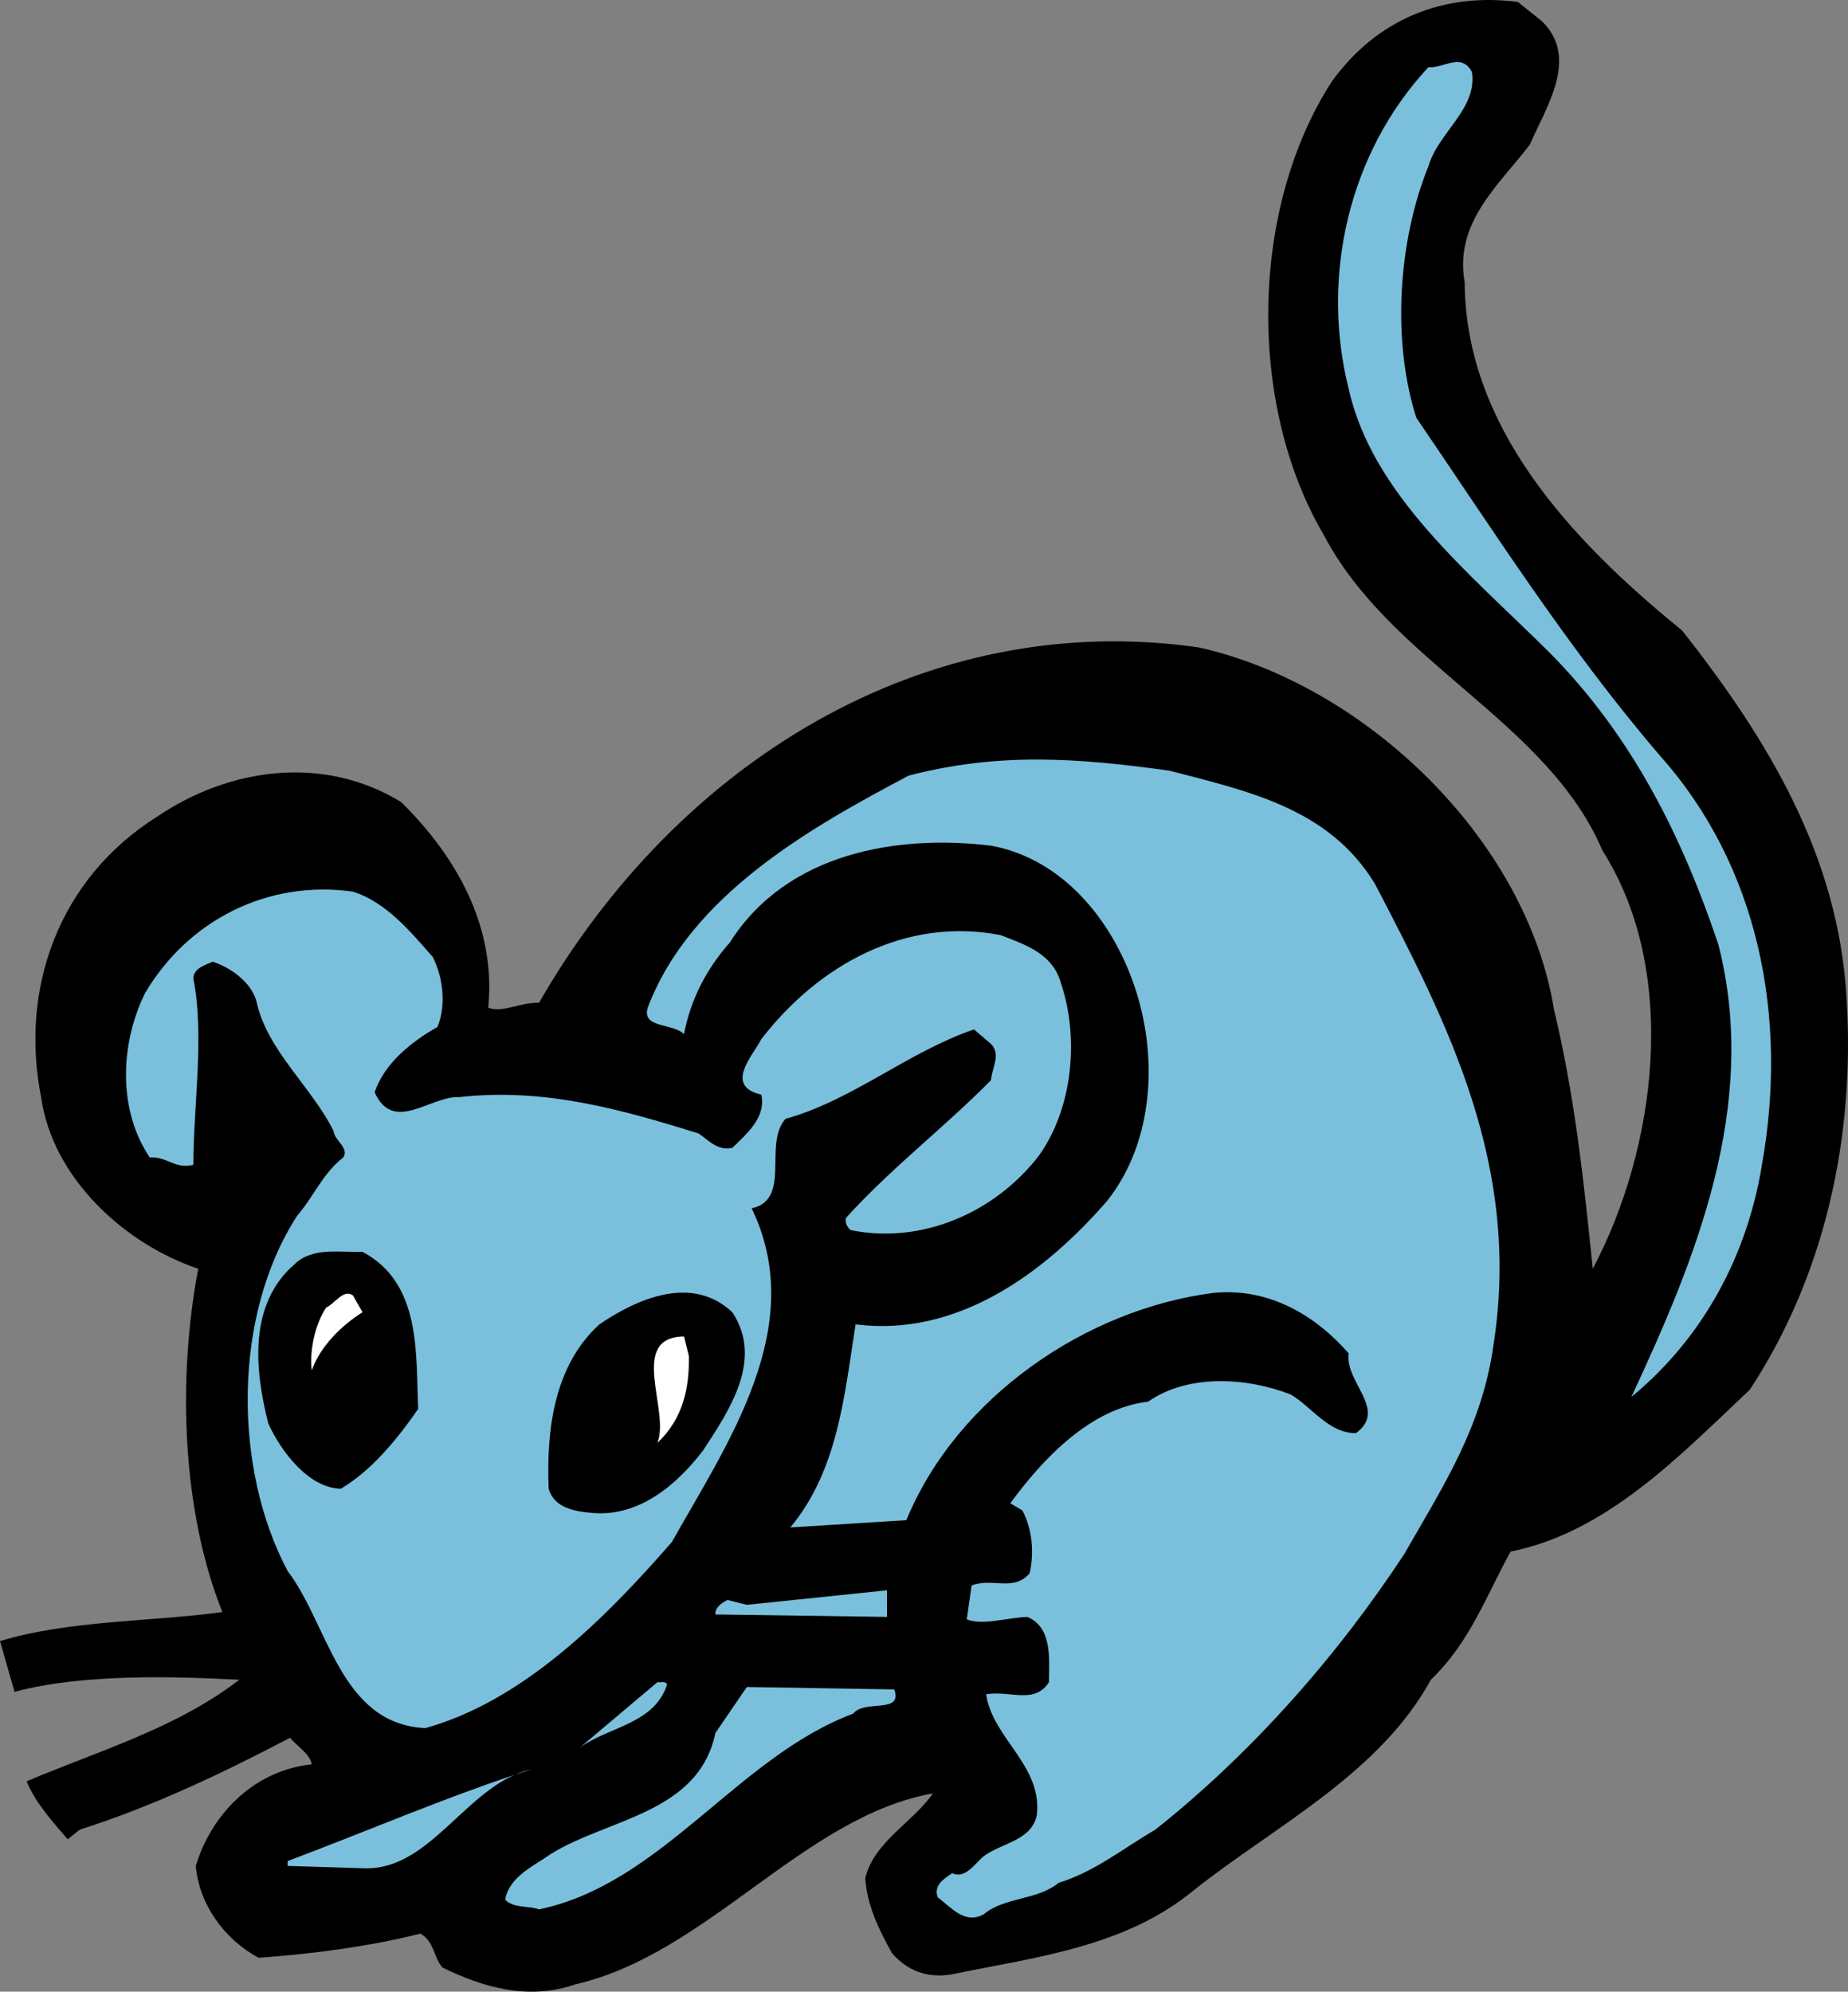
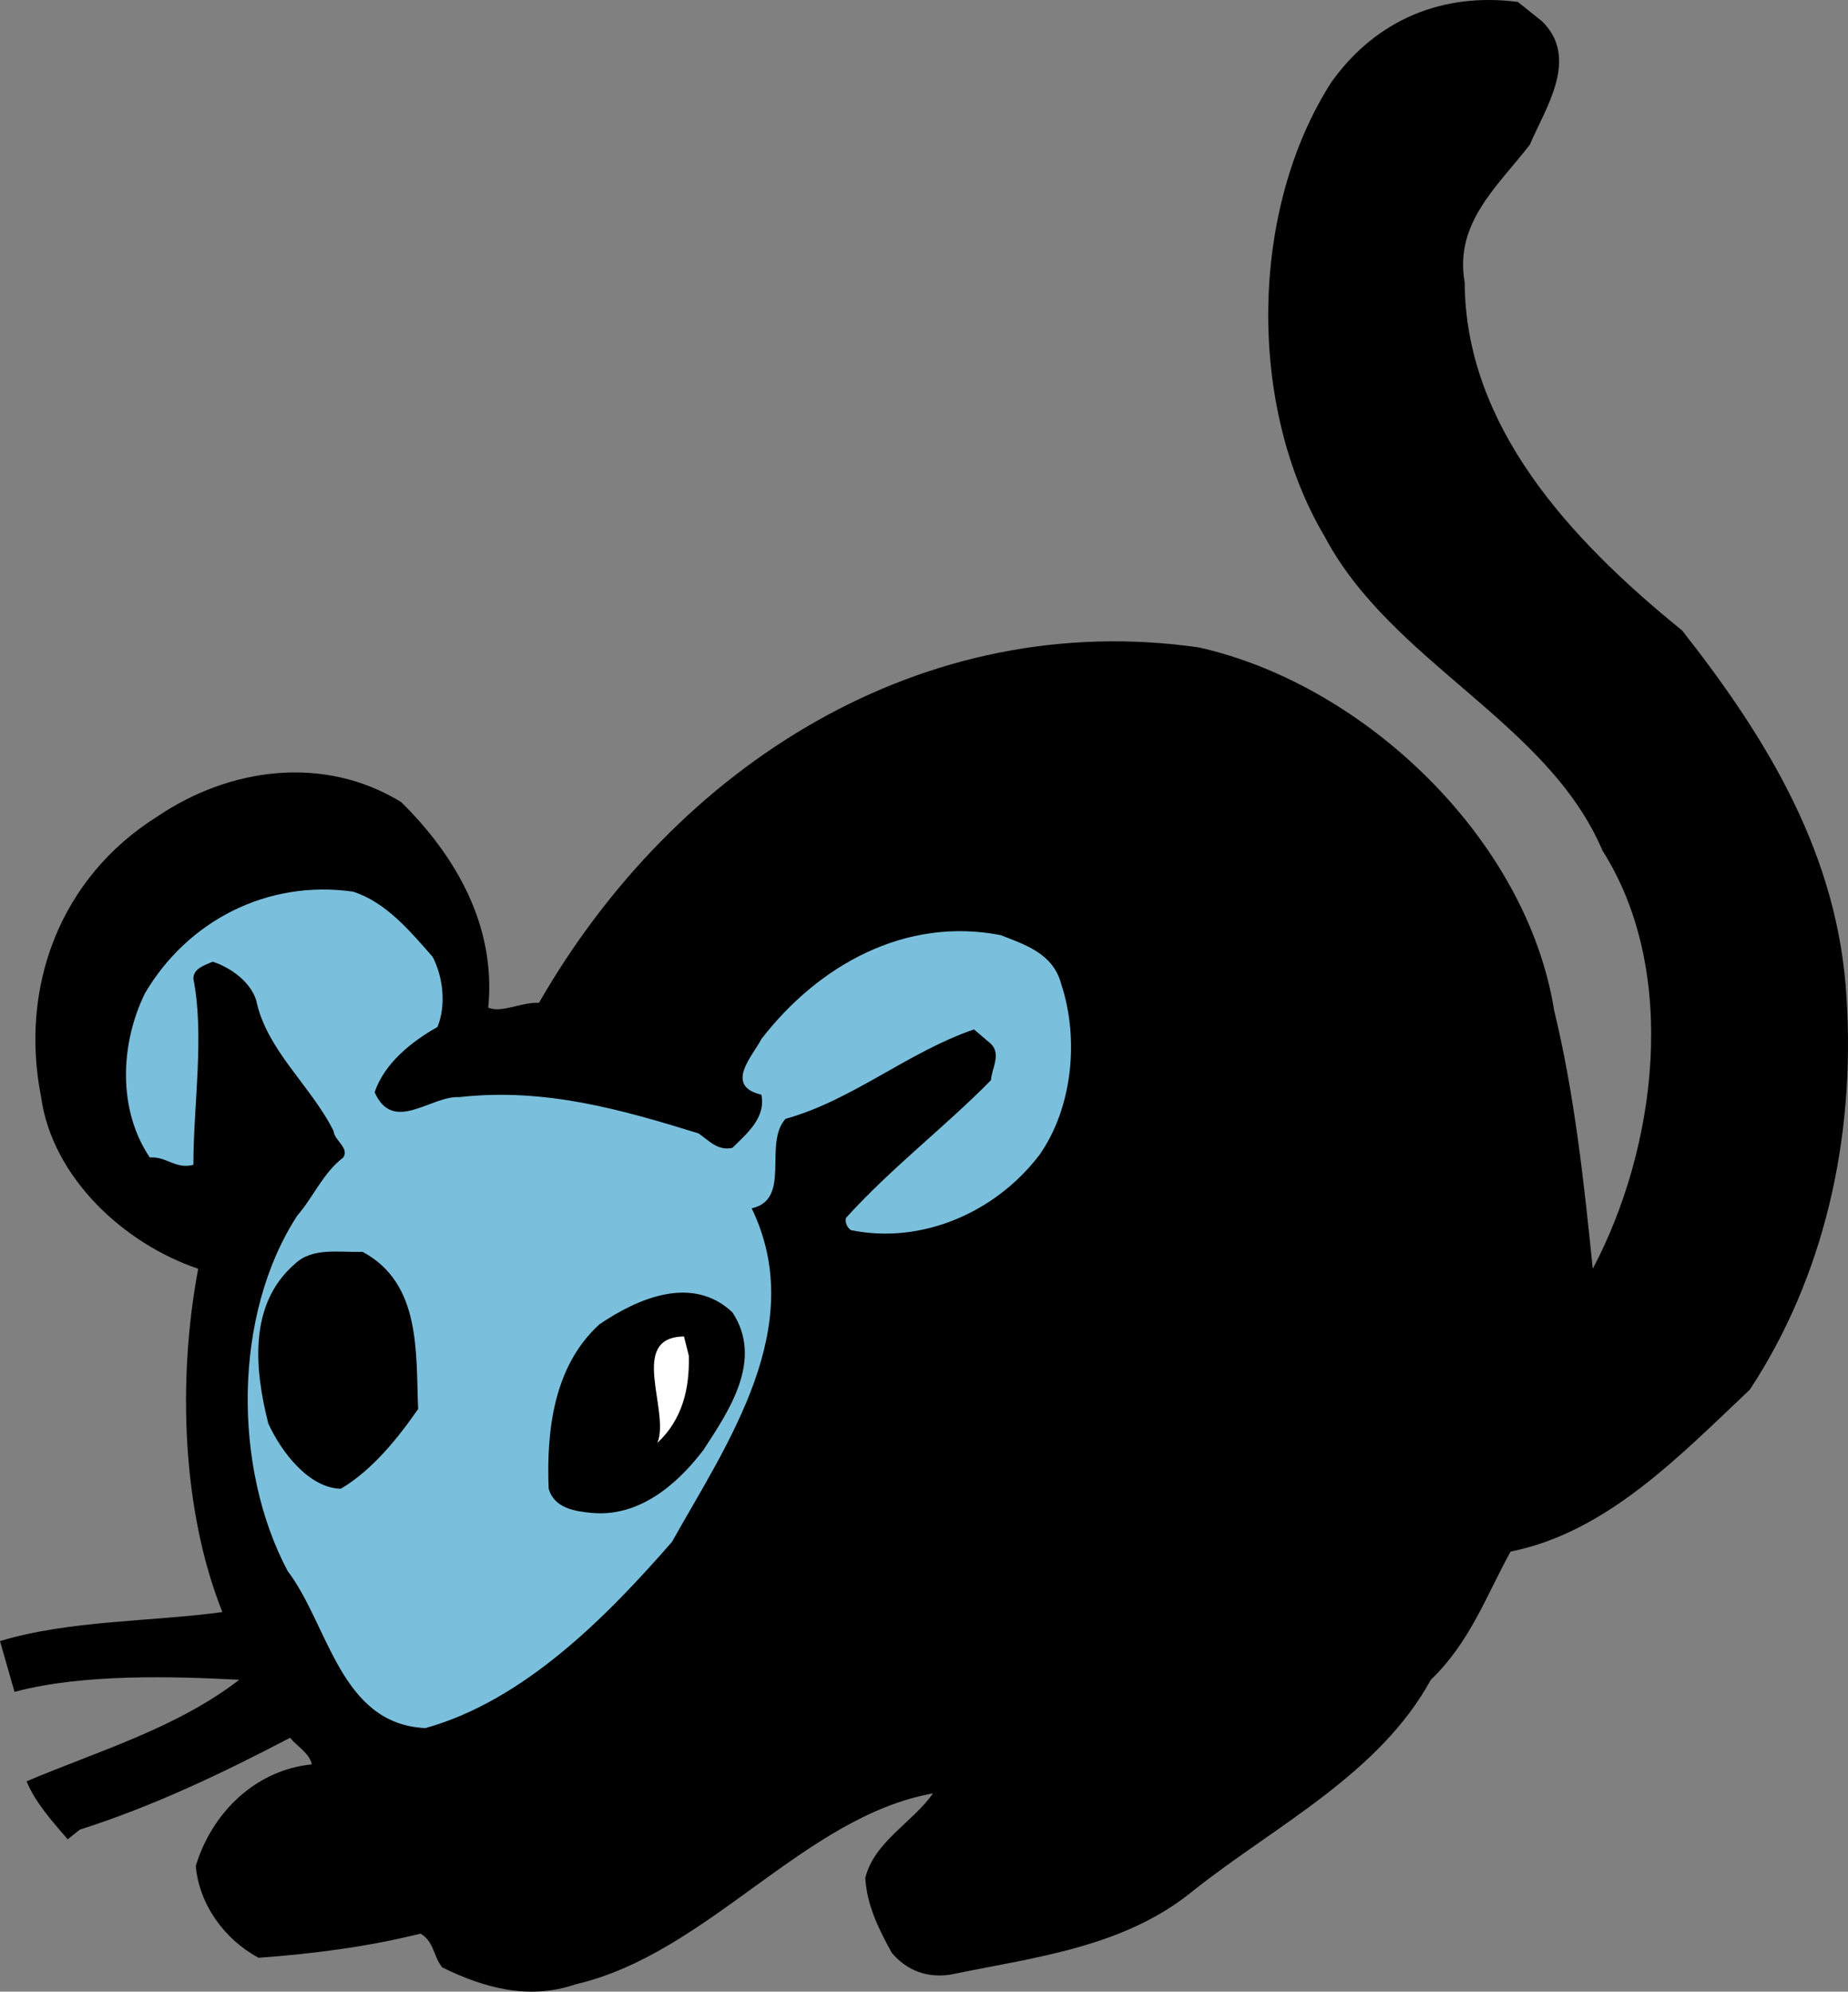
<svg xmlns="http://www.w3.org/2000/svg" width="207.34" height="223.391">
  <rect width="100%" height="100%" fill="#808080" stroke="none" />
  <path d="M173.008 2.385c4.25 4.157.363 9.762-1.356 13.829-3.617 4.699-8.496 8.77-7.32 15.457.09 16 11.57 28.652 24.402 39.05 9.672 12.293 17.54 25.309 18.442 41.215.996 15.82-2.531 31.278-10.848 43.93-8.043 7.594-16.09 16-26.844 18.168-2.71 4.883-4.52 10.125-8.949 14.375-5.785 10.574-17.445 16.36-26.574 23.59-7.774 6.418-17.719 7.504-27.39 9.492-2.622.36-4.79-.453-6.509-2.441-1.445-2.622-2.8-5.333-2.98-8.407.992-4.066 5.332-6.238 7.594-9.492-14.555 2.621-25.223 17.988-40.137 21.426-5.242 1.805-10.305.36-14.914-1.902-.992-1.172-.902-2.891-2.441-3.793-5.782 1.445-11.93 2.257-18.168 2.71-3.887-2.078-6.688-6.054-7.051-10.304 1.808-5.965 6.691-10.758 13.02-11.39-.274-1.266-1.63-1.99-2.442-2.981-7.594 3.976-15.367 7.683-23.594 10.304l-1.355 1.082c-1.625-1.898-3.614-4.066-4.61-6.507 8.137-3.434 16.813-5.965 23.864-11.387-7.051-.363-17.446-.727-25.22 1.355L0 184.07c7.773-2.352 16.996-2.168 24.95-3.254-4.52-11.3-5.063-26.031-2.712-38.508-8.316-2.8-16.36-10.21-17.625-19.25C2.172 110.764 6.691 98.467 17.63 91.6c8.133-5.515 18.71-6.96 27.387-1.629 6.148 6.059 10.668 13.922 9.761 23.051 1.54.633 3.707-.633 5.696-.543C75.84 85.725 103.59 68.19 134.5 72.616c18.621 4.16 36.79 21.516 39.863 40.676 2.262 9.312 3.344 19.164 4.34 29.015 7.14-13.468 9.762-33.261 1.086-46.91-6.148-14.465-23.684-21.062-31.187-35.254-8.676-14.644-8.407-36.699.812-50.98C154.48 2.112 161.98-.868 170.297.217l2.71 2.168" />
-   <path fill="#7ac0dc" d="M165.145 8.08c.632 4.157-3.797 6.778-4.883 10.575-3.344 8.227-4.157 19.434-1.356 28.203 8.77 12.832 16.996 25.852 27.39 37.961 10.938 12.293 14.372 29.11 11.388 45.828-1.625 10.035-6.508 19.344-14.641 26.031 7.14-15.363 14.371-32.628 9.762-50.707-3.977-11.84-9.493-23.23-18.985-32.812-9.039-8.95-19.882-17.715-22.504-29.555-3.164-12.566 0-26.484 8.946-36.066 1.629.18 3.707-1.719 4.883.543m-10.848 91.113c8.137 15.637 16.36 31.543 13.289 51.52-1.266 9.218-5.516 15.73-10.035 23.593-7.41 11.297-16.992 22.235-27.93 30.914-3.707 2.168-6.777 4.7-10.848 5.965-2.441 1.989-5.964 1.535-8.406 3.524-2.078 1.175-3.617-.723-5.152-1.899-.54-1.355.812-2.168 1.629-2.71 1.445.722 2.62-1.176 3.523-1.9 2.078-1.534 5.332-1.714 5.965-4.609.633-5.605-4.969-8.585-5.691-13.558 2.71-.453 5.421 1.176 7.05-1.356 0-2.441.45-6.144-2.441-7.32-2.262.09-5.063.992-6.781.27l.543-3.797c2.351-.903 4.703.722 6.508-1.356.543-2.351.27-5.062-.813-7.05l-1.355-.813c3.707-5.062 9.039-10.664 15.457-11.39 4.52-3.165 11.117-2.712 16-.813 2.437 1.445 4.246 4.34 7.32 4.34 3.613-2.621-1.266-5.696-.813-8.95-3.707-4.25-8.949-7.41-15.187-6.777-14.191 1.805-28.742 11.656-34.438 25.488l-13.015.813c5.332-6.418 6.054-14.734 7.32-22.777 11.3 1.445 21.063-5.606 28.203-13.829 5.332-6.69 5.785-16.453 2.98-24.406-2.53-7.23-8.042-14.011-15.995-15.457-10.399-1.265-22.871.723-29.29 10.848-2.71 3.07-4.43 6.508-5.152 10.3-1.176-1.261-4.789-.628-4.066-2.98 4.789-12.656 18.347-20.246 29.285-26.031 10.125-2.621 18.89-1.988 29.285-.543 8.59 2.258 17.899 4.156 23.05 12.746" />
  <path fill="#7ac0dc" d="M48.543 107.327c1.172 2.258 1.535 5.422.539 7.863-2.89 1.63-5.965 4.07-7.047 7.324 2.078 4.7 6.324.36 9.488.543 9.672-1.086 18.352 1.446 26.848 4.067 1.176.812 2.168 1.988 3.797 1.625 1.535-1.535 3.797-3.344 3.254-5.965-4.25-.996-.906-4.43 0-6.238 6.418-8.313 16.18-13.739 26.844-11.66 2.8 1.085 5.875 2.081 6.78 5.425 2.079 6.235 1.266 14.008-2.44 19.25-4.973 6.512-13.29 10.035-21.153 8.41-.453-.363-.633-.816-.543-1.359 5.063-5.602 11.117-10.21 16.274-15.453.09-1.356 1.171-2.895 0-4.07l-1.903-1.625c-7.41 2.53-13.648 7.953-21.148 10.03-2.531 2.806.722 9.04-3.797 10.036 6.418 13.285-2.711 26.305-8.95 37.422-7.41 8.496-16.632 17.805-27.66 20.879-9.581-.453-10.847-11.57-15.456-17.625-6.145-11.57-6.145-28.746 1.085-39.864 1.81-2.078 2.891-4.789 5.153-6.507.722-1.086-.996-1.899-1.086-2.985-2.531-5.062-7.5-9.039-8.676-14.64-.633-2.082-2.89-3.707-4.883-4.34-.812.363-2.168.722-2.168 1.898 1.266 6.418 0 14.192 0 20.88-1.988.542-3.074-.993-4.883-.813-3.613-5.332-3.343-12.746-.539-18.442 4.79-8.133 13.739-12.742 23.32-11.386 3.704 1.175 6.419 4.43 8.95 7.32" />
  <path d="M40.676 140.409c6.601 3.527 5.969 11.3 6.238 17.629-2.258 3.254-5.152 6.867-8.676 8.945-3.617-.09-6.691-4.156-8.136-7.32-1.536-6.055-2.258-13.38 2.984-17.899 1.988-1.898 4.969-1.265 7.59-1.355" />
-   <path fill="#fff" d="M40.676 147.19c-2.348 1.445-4.79 3.887-5.692 6.508-.273-1.898.27-5.063 1.625-7.05.996-.454 1.899-2.079 2.985-1.356l1.082 1.898" />
+   <path fill="#fff" d="M40.676 147.19l1.082 1.898" />
  <path d="M82.168 147.19c3.523 5.332-.363 11.027-3.254 15.457-3.164 4.156-7.414 7.5-12.477 7.051-1.988-.184-4.246-.543-4.878-2.715-.274-6.687.632-13.828 5.691-18.437 4.25-2.895 10.398-5.606 14.918-1.356" />
  <path fill="#fff" d="M77.285 152.07c.09 3.706-.722 7.14-3.523 9.765 1.445-3.618-3.348-11.844 2.98-11.934l.543 2.168" />
-   <path fill="#7ac0dc" d="M80.27 181.085c-.09-.813.812-1.356 1.355-1.625l2.168.543 15.727-1.63v2.985l-19.25-.273m-5.426 7.863c-1.446 4.43-6.508 4.703-9.762 7.05l8.68-7.32c.36.09.902-.18 1.082.27m25.492.542c.992 2.806-3.344 1.087-4.61 2.716-13.019 4.879-21.425 19.07-35.253 21.96-1.176-.449-2.801-.09-3.797-1.081.453-2.621 3.254-3.797 5.152-5.153 6.418-3.976 16.543-4.52 18.442-13.558l3.523-5.153 16.543.27M59.66 198.44c-7.14 1.535-11.21 11.3-18.71 11.117l-8.68-.27v-.542c9.132-3.434 18.078-7.32 27.39-10.305" />
</svg>